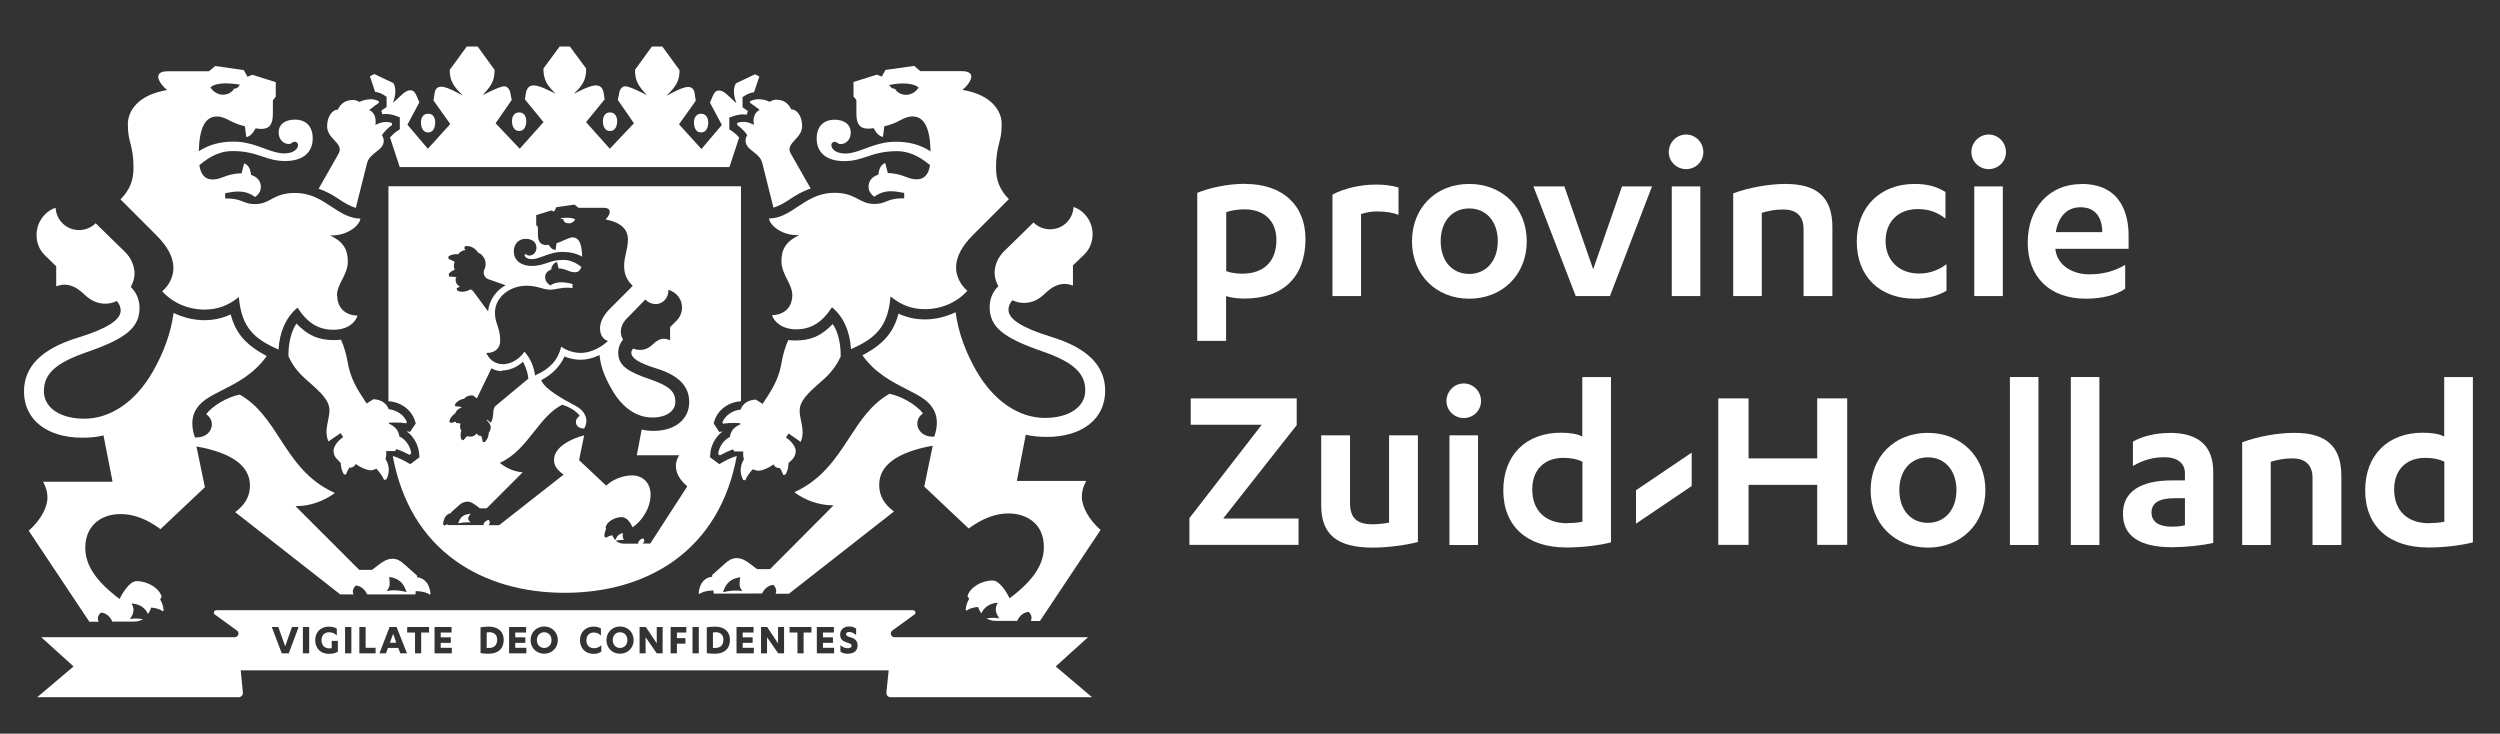
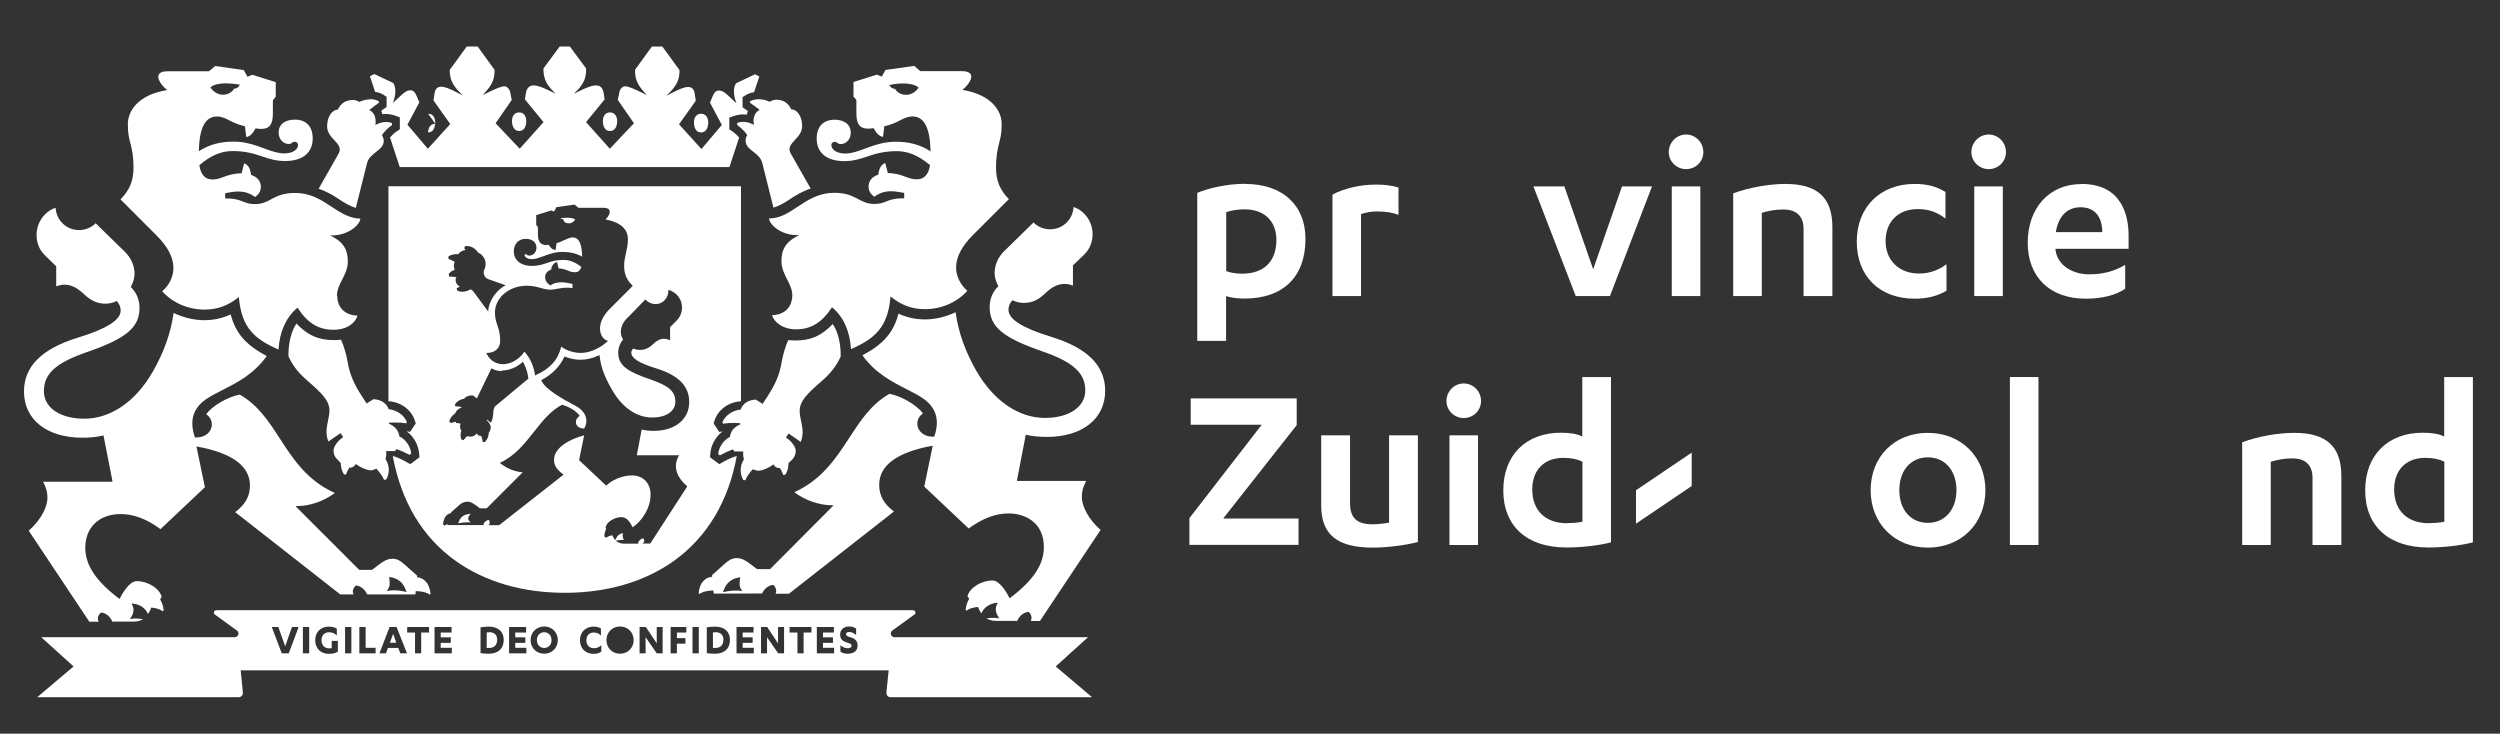
<svg xmlns="http://www.w3.org/2000/svg" id="Beeldmerk" viewBox="0 0 190.83 56">
  <rect x="0" y="0" width="190.83" height="56" fill="#333333" stroke="none" />
  <defs>
    <style>
      .cls-1 {
        fill: #fff;
      }
    </style>
  </defs>
  <g>
    <g>
      <path class="cls-1" d="M53.51,8.68c.4,0,.55.35.55.66,0,.37-.14.77-.55.77s-.54-.4-.54-.77c0-.3.14-.66.54-.66" />
      <path class="cls-1" d="M39.63,8.58c.4,0,.54.35.54.66,0,.37-.14.76-.54.76s-.55-.4-.55-.76c0-.3.14-.66.55-.66" />
      <path class="cls-1" d="M46.56,8.58c.4,0,.55.35.55.66,0,.37-.14.76-.55.76s-.54-.4-.54-.76c0-.3.14-.66.54-.66" />
-       <path class="cls-1" d="M32.68,8.68c.4,0,.54.35.54.66,0,.37-.14.77-.54.77s-.55-.4-.55-.77c0-.3.14-.66.55-.66" />
+       <path class="cls-1" d="M32.68,8.68c.4,0,.54.35.54.66,0,.37-.14.77-.54.77c0-.3.14-.66.55-.66" />
    </g>
    <path class="cls-1" d="M4.24,15.8c.03.99.81,1.76,1.79,1.76.49,0,.95-.19,1.27-.52l2.25,2.2c.45.44.72,1.06.72,1.64,0,.32-.09.65-.27.99l-.02.03.03.03c.42.43.64.97.64,1.57,0,1.49-1.01,2.34-4,3.37-2.38.82-3.3,1.65-3.3,2.99,0,1.26,1.24,2.1,3.08,2.1,2.02,0,3.93-1.31,5.24-3.6.85-1.49,1.37-2.95,1.58-4.47.74.35,1.56.55,2.33.55.73,0,1.37-.14,2.03-.44.37,1.43,1.15,2.33,2.75,3.18-.98,1.37-2.25,2.02-3.38,2.59-.49.25-.96.49-1.33.76-.65.47-.97,1.07-.97,1.78,0,.34.06.67.19,1.05v.03s.04,0,.04,0c.04,0,.07,0,.11,0,.66,0,1.15-.43,1.15-1,0-.3-.14-.56-.43-.78.49-.65,1.67-1.33,2.56-1.49,1.39.79,2.21,2.04,3.07,3.37,1.02,1.57,2.07,3.19,4.19,4.14-.85.63-1.88.99-2.88,1h-.12s.08.09.08.09l4.77,4.77h.01s.02.01.02.01h.93s.02,0,.02,0h.01s.6-.46.6-.46c.24-.18.57-.39.95-.39s.63.17.92.43l.97.86v.08s-.01.05-.01.05h.05c.42.04.92.4.98,1.26l-.06.06c-.2-.16-.54-.25-1.02-.27h-.05s0,.05,0,.05l-.02.2h-3.69v-.02c-.24-.51-.65-.65-.86-.65h-.02v.02c-.14.13-.21.29-.21.44,0,.07.02.14.06.21h-1.02l-8.02-6.28c.77-.57,1.13-1.21,1.13-2.03,0-1.48-1.35-2.48-4.02-2.97h-.07s.02.06.02.06l.63,3.04-3.39,3.2c-1.03-.77-2.05-1.15-3.04-1.15-1.64,0-2.7,1.01-2.7,2.57,0,1.32.79,2.52,2.56,3.87l.05.04.03-.05c.16-.31.71-1.31,1.28-1.31.86,0,1.74.55,1.91,1.19l-.1.18-.02.03.02.03c.15.25.23.52.25.81l-.07.06c-.19-.15-.47-.24-.84-.28h-.04s-.01.03-.01.03c-.05.16-.13.31-.23.46-.23-.48-.59-.72-1.16-.8h-.09s.03.07.03.07c.05.12.11.25.11.4,0,.21-.07.41-.21.62l-.06.1.12-.02c.08-.02.19-.03.32-.03.17,0,.36.02.56.05-.21.13-.45.19-.74.19h-1.63,0s.01-.02.01-.02v-.02c-.24-.51-.65-.65-.86-.65h-.02v.02c-.14.13-.21.29-.21.44,0,.08.02.16.06.24h-.71l-4.63-6.95c.87-.76,1.43-1.75,1.43-2.52,0-.46-.1-.76-.33-1.22h5.29v-.06s-.67-3.42-.67-3.42v-.05s-.06.01-.06.01c-.46.11-.98.16-1.57.16-2.7,0-4.45-1.38-4.45-3.52,0-1.92,1.35-3.27,4.12-4.12,2.2-.67,3.26-1.35,3.26-2.06,0-.27-.1-.51-.28-.71l-.02-.03-.03.02c-.27.13-.56.19-.84.19-.6,0-1.09-.22-1.6-.7-.54-.52-1.01-.75-1.52-.75-.2,0-.43.05-.63.13v-1.55h-.02s-.84-.82-.84-.82c-.42-.4-.64-.95-.64-1.55,0-.94.59-1.79,1.45-2.08M29.54,45.1h.11c.12-.03.24-.04.38-.04.22,0,.55.02.91.11l.09.02-.03-.09c-.22-.63-.59-.95-1.23-1.05h-.07s.01.06.01.06c.02.08.03.24.03.31v.08c0,.21,0,.27-.14.5l-.06.09" />
    <path class="cls-1" d="M81.95,15.8c.86.29,1.45,1.14,1.45,2.08,0,.6-.23,1.15-.64,1.55l-.84.81h-.02v1.56c-.2-.08-.43-.13-.63-.13-.51,0-.98.23-1.52.75-.51.49-1,.7-1.6.7-.28,0-.56-.06-.84-.19l-.03-.02-.02.03c-.19.21-.28.45-.28.71,0,.72,1.07,1.39,3.26,2.06,2.77.85,4.12,2.2,4.12,4.12,0,2.14-1.75,3.52-4.45,3.52-.59,0-1.11-.05-1.57-.16h-.05s0,.04,0,.04l-.66,3.42v.06s.05,0,.05,0h5.23c-.23.46-.33.75-.33,1.22,0,.77.56,1.76,1.43,2.52l-4.63,6.95h-.7c.04-.07.06-.15.06-.23,0-.15-.07-.31-.19-.44v-.02h-.04c-.2,0-.61.14-.85.65v.02s0,.01,0,.01h-1.63c-.28,0-.52-.06-.73-.19.19-.03.38-.04.54-.04.12,0,.23,0,.32.03l.12.02-.06-.1c-.14-.22-.21-.41-.21-.62,0-.15.05-.28.11-.4l.03-.08h-.09c-.57.09-.92.33-1.16.81-.1-.15-.17-.3-.23-.45v-.04s-.05,0-.05,0c-.37.04-.66.13-.84.28l-.07-.06c.02-.29.11-.56.25-.81l.02-.03-.02-.03-.11-.18c.17-.64,1.05-1.19,1.91-1.19.58,0,1.13,1,1.28,1.31l.03.05.05-.04c1.77-1.35,2.56-2.55,2.56-3.87,0-1.9-1.45-2.57-2.7-2.57-.99,0-2.01.39-3.04,1.15l-3.39-3.2.63-3.04.02-.07h-.07c-2.67.5-4.02,1.49-4.02,2.98,0,.82.36,1.47,1.13,2.03l-8.02,6.28h-1.02c.03-.07.05-.14.05-.21,0-.15-.07-.31-.19-.44v-.02h-.04c-.2,0-.61.14-.85.65h0s-3.69.01-3.69.01l-.02-.19v-.05s-.05,0-.05,0c-.47.02-.82.11-1.02.27l-.06-.06c.06-.86.57-1.21.98-1.25h.05s0-.05,0-.05v-.09s.96-.86.96-.86c.29-.26.56-.43.92-.43.38,0,.71.21.95.39l.6.45h.01s.02,0,.02,0h.93s.02,0,.02,0h.01s4.77-4.79,4.77-4.79l.08-.08h-.12c-1.01-.02-2.03-.37-2.88-1,2.11-.96,3.17-2.58,4.19-4.14.86-1.32,1.67-2.57,3.07-3.37.89.16,2.07.84,2.56,1.49-.29.22-.43.47-.43.78,0,.57.5,1,1.15,1,.04,0,.07,0,.11,0h.03s.01-.03.01-.03c.13-.38.19-.7.19-1.05,0-.71-.33-1.31-.97-1.78-.37-.27-.84-.51-1.33-.76-1.12-.57-2.4-1.22-3.38-2.59,1.61-.85,2.38-1.75,2.75-3.18.66.3,1.31.44,2.03.44.77,0,1.59-.19,2.33-.55.21,1.52.73,2.98,1.58,4.47,1.32,2.29,3.23,3.6,5.24,3.6,1.84,0,3.08-.84,3.08-2.1,0-1.33-.93-2.17-3.3-2.99-2.99-1.03-4-1.88-4-3.37,0-.6.22-1.15.64-1.57l.03-.03-.02-.03c-.18-.33-.27-.67-.27-.99,0-.59.27-1.2.72-1.64l2.25-2.2c.32.33.78.52,1.27.52.98,0,1.76-.77,1.79-1.76M55.17,45.21l.09-.02c.36-.09.69-.11.91-.11.14,0,.26,0,.38.02h.11s-.06-.08-.06-.08c-.15-.23-.15-.29-.14-.49v-.08c0-.08.02-.23.03-.31l.02-.07h-.07c-.64.11-1.01.43-1.23,1.06l-.03.09" />
    <g>
      <path class="cls-1" d="M54.59,48.27c-.05,0-.12,0-.17,0v1.19c.05,0,.12,0,.18,0,.4,0,.62-.23.62-.64,0-.36-.23-.57-.64-.57Z" />
      <path class="cls-1" d="M37.32,48.27c-.05,0-.12,0-.17,0v1.19c.05,0,.12,0,.18,0,.4,0,.62-.23.62-.64,0-.36-.23-.57-.64-.57Z" />
-       <path class="cls-1" d="M47.33,48.26c-.33,0-.56.25-.56.6s.23.6.56.6.56-.25.56-.6-.23-.6-.56-.6Z" />
      <polygon class="cls-1" points="29.76 49.06 30.25 49.06 30.01 48.38 29.76 49.06" />
      <path class="cls-1" d="M41.54,48.26c-.33,0-.56.25-.56.6s.23.6.56.6.56-.25.56-.6-.23-.6-.56-.6Z" />
      <path class="cls-1" d="M80.63,50.91l-.04-.04.04-.04,2.42-2.19h-14.77c-.12,0-.24-.08-.27-.2-.04-.11,0-.23.09-.3l1.71-1.24c.06-.04.08-.11.06-.19-.02-.07-.09-.13-.18-.13H16.51c-.09,0-.16.07-.18.13-.02.07,0,.14.06.19l1.71,1.24c.09.07.13.18.09.3-.04.12-.15.2-.27.2H3.15l2.42,2.19.04.04-.04.04-2.73,2.31h15.38c.09,0,.18-.04.24-.11.06-.07.09-.16.08-.25l-.16-1.63v-.06s.05,0,.05,0h49.4v.06s-.17,1.63-.17,1.63c0,.09.02.18.08.25.06.07.15.11.24.11h15.38l-2.73-2.31ZM22.78,47.9l-.73,1.95v.02h-.55v-.02s-.74-1.95-.74-1.95l-.02-.04h.51v.02s.52,1.45.52,1.45l.51-1.45v-.02h.51l-.02.04ZM23.6,47.89v1.98h-.48v-2.01h.48v.03ZM25.79,48.94v.81h-.01c-.18.12-.46.16-.66.16-.64,0-1.06-.41-1.06-1.04s.43-1.04,1.04-1.04c.24,0,.44.05.6.15h.01v.53l-.05-.05c-.14-.13-.34-.2-.54-.2-.35,0-.58.24-.58.61s.23.62.58.62c.08,0,.15,0,.2-.02v-.55h.47v.03ZM26.82,47.89v1.98h-.48v-2.01h.48v.03ZM28.67,49.48v.39h-1.24v-2.01h.48v1.59h.76v.03ZM31.02,49.87h-.47v-.02s-.15-.39-.15-.39h-.79l-.14.39v.02h-.51l.02-.04.75-1.95v-.02h.55v.02s.77,1.95.77,1.95l.02.04h-.04ZM32.75,47.89v.39h-.6v1.59h-.47v-1.59h-.6v-.42h1.67v.03ZM34.49,49.48v.39h-1.32v-2.01h1.3v.42h-.83v.37h.77v.42h-.77v.38h.85v.03ZM37.29,49.9c-.24,0-.45-.02-.59-.04h-.02v-1.98h.03c.15-.02.39-.05.59-.05.72,0,1.15.38,1.15,1.01,0,.67-.42,1.06-1.15,1.06ZM40.18,49.48v.39h-1.32v-2.01h1.3v.42h-.83v.37h.77v.42h-.77v.38h.85v.03ZM41.54,49.9c-.6,0-1.04-.45-1.04-1.04s.45-1.04,1.04-1.04,1.04.45,1.04,1.04-.45,1.04-1.04,1.04ZM45.9,49.3v.45h-.01c-.17.11-.35.16-.58.16-.62,0-1.04-.42-1.04-1.04s.43-1.04,1.04-1.04c.21,0,.39.04.55.14h.01v.55l-.05-.05c-.13-.13-.31-.19-.51-.19-.33,0-.55.24-.55.6s.23.6.57.6c.21,0,.36-.06.53-.19l.05-.04v.06ZM47.33,49.9c-.6,0-1.04-.45-1.04-1.04s.45-1.04,1.04-1.04,1.04.45,1.04,1.04-.45,1.04-1.04,1.04ZM50.58,47.89v1.98h-.45s-.85-1.23-.85-1.23v1.23h-.46v-2.01h.48s.83,1.25.83,1.25v-1.25h.46v.03ZM52.39,47.89v.39h-.72v.43h.65v.42h-.65v.74h-.48v-2.01h1.2v.03ZM53.34,47.89v1.98h-.48v-2.01h.48v.03ZM54.56,49.9c-.24,0-.45-.02-.59-.04h-.02v-1.98h.03c.15-.02.39-.05.59-.05.72,0,1.15.38,1.15,1.01,0,.67-.42,1.06-1.15,1.06ZM57.54,49.48v.39h-1.32v-2.01h1.3v.42h-.83v.37h.76v.42h-.76v.38h.85v.03ZM59.85,47.89v1.98h-.45s-.85-1.23-.85-1.23v1.23h-.46v-2.01h.47s.83,1.25.83,1.25v-1.25h.46v.03ZM61.94,47.89v.39h-.6v1.59h-.47v-1.59h-.6v-.42h1.67v.03ZM63.67,49.48v.39h-1.32v-2.01h1.3v.42h-.83v.37h.76v.42h-.76v.38h.85v.03ZM64.7,49.9c-.21,0-.4-.05-.54-.15h-.01v-.5l.05.04c.13.1.29.19.51.19.11,0,.29-.02.29-.19,0-.12-.1-.17-.3-.23-.41-.11-.57-.29-.57-.63,0-.36.27-.61.68-.61.21,0,.38.05.53.15h.01v.5l-.05-.04c-.17-.13-.32-.19-.49-.19-.14,0-.23.07-.23.17s.07.16.32.23c.4.11.56.3.56.64,0,.39-.28.62-.75.62Z" />
    </g>
    <path class="cls-1" d="M50.57,3.57l1.3,1.78c0,.62-.13,1.08-.77,1.73l-.23.23.29-.15c.75-.39,1.08-.52,1.37-.52.27,0,.44.16.49.46l.09.59-1.26,1.77-.02.03.03.03,1.64,1.81.04.04.04-.04,1.5-1.77.02-.03-.02-.03-.89-1.67.23-.53c.12-.28.26-.39.47-.39.19,0,.39.11.64.34l.54.5.14.13-.06-.18c-.18-.55-.17-1.03.03-1.34l1.45-.69.33.17-.4,1.2c-.25.04-.46.11-.62.21l-.24.15h-.02v.8h.02s.22.16.22.16c.05.03.11.07.16.11h.01s-.09.28-.09.28c-.1-.01-.19-.02-.27-.02-.3,0-.58.08-.69.12l-.34.11h-.03v.92h.02s.22.16.22.16c.23.15.41.34.51.46l-.74,2.25h-25.17l-.74-2.26c.1-.11.28-.31.51-.46l.22-.15h.02v-.93h-.03s-.34-.13-.34-.13c-.08-.03-.38-.12-.69-.12-.08,0-.17,0-.27.02l-.09-.27h.02c.05-.05.1-.09.15-.12l.22-.15h.02v-.8h-.02s-.24-.16-.24-.16c-.16-.1-.37-.17-.62-.21l-.39-1.19.33-.17,1.45.69c.2.32.21.79.03,1.34l-.06.18.14-.13.54-.5c.25-.23.45-.34.64-.34.21,0,.35.11.47.39l.23.53-.89,1.67-.02.03.02.03,1.5,1.77.04.04.04-.04,1.64-1.81.03-.03-.02-.03-1.26-1.77.09-.59c.05-.3.22-.46.49-.46.29,0,.63.13,1.37.52l.29.15-.23-.23c-.64-.65-.77-1.11-.77-1.73l1.3-1.78h.83l1.29,1.78c0,.62-.12,1.08-.73,1.73l-.18.2.24-.12c.84-.41,1.19-.55,1.43-.55.17,0,.38.17.44.48l.11.56-1.21,1.75-.02.03.03.03,1.77,1.87.04.04.04-.04,1.75-1.96.03-.03-.03-.03-1.39-1.7.06-.42c.07-.44.26-.65.59-.65.31,0,.68.13,1.42.5l.28.14-.22-.22c-.65-.65-.71-1.18-.72-1.71l1.24-1.68h.78l1.24,1.68c0,.53-.06,1.06-.72,1.71l-.22.22.28-.14c.74-.37,1.11-.5,1.42-.5.34,0,.53.21.59.65l.06.42-1.39,1.7-.03.03.03.03,1.75,1.96.04.04.04-.04,1.77-1.87.03-.03-.02-.03-1.21-1.75.11-.56c.06-.32.27-.48.44-.48.25,0,.59.14,1.43.55l.24.12-.18-.2c-.61-.65-.73-1.11-.73-1.73l1.29-1.78h.83" />
    <path class="cls-1" d="M57.98,7.58c.23,0,.48.06.75.18h.02s.02,0,.02,0c.15-.09.31-.15.47-.15.54,0,.92.24,1.14.71v.03h.05c.39,0,.8.51.8,1.27,0,.47-.29.78-.55,1.06-.29.31-.57.61-.32,1.04l1.52,2.67c-.71.24-1.15.53-1.58.81-.38.25-.75.49-1.26.65l-.85-3.39c-.1-.42-.4-.65-.69-.88-.3-.23-.58-.45-.59-.85,0-.12.04-.26.11-.39l.02-.03-.02-.03c-.19-.27-.48-.55-.75-.74v-.16c.13-.04.3-.08.46-.08.23,0,.49.06.73.19l.08.04v-.09s-.02-.15-.02-.15c-.02-.37.13-.71.4-.86l.06-.04-.06-.05c-.21-.17-.45-.35-.67-.49v-.12c.19-.1.42-.16.71-.16" />
    <path class="cls-1" d="M63.55,24.71c.41.58.64,1.53.62,2.51-.35.74-.73,1.24-1.46,1.88-1.07.93-1.67,1.5-1.67,2.27,0,.25.05.5.11.77.1.5.21,1.02-.03,1.59l-.88-.61-.04-.03-.03.04-.15.22-.03.04.04.03c.41.28.71.7.71,1.01,0,.26-.1.49-.31.69l-.22.21h-.02v.04c0,.32-.09.63-.24.86l-.16.03c-.05-.15-.12-.31-.24-.51v-.02s-.04,0-.04,0c-.21,0-.35-.08-.43-.23l-.03-.05-.05.03c-.28.21-.8.45-1.09.45-.12,0-.26-.03-.42-.1h-.03s-.02.01-.02.01c-.25.27-.45.57-.55.82l-.16-.03c-.27-.47-.25-1.1.05-1.55v-.02s0-.02,0-.02c-.05-.18-.06-.35-.05-.53v-.05s-.05,0-.05,0h-.64l-.05-.11-.02-.04h-.04c-.34.12-.72.31-.98.45l-.13-.1c.05-.53.41-1.06.88-1.3h.02s0-.04,0-.04c.07-.43.31-.71.75-.91h.03s0-.05,0-.05v-.02s0-.04,0-.04h-.04c-.15-.01-.28-.02-.41-.02-.29,0-.56.02-.85.06l-.06-.09c.2-.52.74-.91,1.36-.98h.03s.01-.03.01-.03c.17-.44.58-.71,1.15-.74l.48.3.04.03.03-.04.35-.54c.6-.92.91-1.65,1.06-2.52.12-.68.29-1.26.52-1.77.19.02.38.03.56.03,1.16,0,1.96-.35,2.83-1.25" />
    <path class="cls-1" d="M28.21,7.57c.28,0,.52.05.71.16v.12c-.21.14-.45.32-.67.5l-.06.05.07.04c.27.15.43.49.41.87v.14s-.02.09-.02.09l.08-.04c.25-.12.5-.19.73-.19.16,0,.34.04.46.08v.16c-.27.18-.56.47-.75.74l-.02.03.02.03c.08.13.12.27.12.4,0,.4-.29.62-.59.85-.29.23-.59.46-.69.88l-.85,3.39c-.52-.16-.88-.4-1.26-.65-.43-.28-.87-.57-1.58-.81l1.52-2.67c.25-.43-.03-.73-.32-1.04-.26-.28-.55-.59-.55-1.06,0-.76.41-1.27.8-1.27h.03v-.03c.23-.47.61-.71,1.15-.71.15,0,.31.05.46.14h.02s.02,0,.02,0c.27-.12.52-.18.75-.18" />
    <path class="cls-1" d="M22.64,24.71c.87.9,1.67,1.25,2.83,1.25.17,0,.36,0,.56-.03.23.51.4,1.09.52,1.77.15.87.46,1.6,1.06,2.52l.35.54.03.04.04-.03.48-.3c.58.04.98.3,1.15.74v.03s.04,0,.04,0c.62.07,1.16.47,1.36.98l-.06.09c-.29-.04-.56-.06-.85-.06-.13,0-.26,0-.41.01h-.04s0,.04,0,.04v.02s0,.04,0,.04h.03c.44.21.68.49.75.92v.03s.03.01.03.01c.47.24.83.77.88,1.3l-.13.1c-.26-.14-.64-.32-.98-.43h-.04s-.02.03-.02.03l-.05.11h-.69v.05c.02.18,0,.35-.05.53v.02s0,.02,0,.02c.31.46.33,1.08.05,1.55l-.16.03c-.11-.25-.31-.55-.56-.82l-.02-.03h-.03c-.16.08-.3.12-.42.12-.28,0-.81-.24-1.09-.45l-.05-.03-.03.05c-.09.15-.23.23-.43.23h-.03s-.01.02-.01.02c-.12.2-.2.37-.24.51l-.16-.03c-.15-.23-.23-.54-.24-.86v-.02h-.02s-.22-.23-.22-.23c-.21-.19-.31-.42-.31-.69,0-.3.3-.73.7-1.01l.04-.03-.03-.04-.15-.22-.03-.04-.04.03-.88.61c-.24-.57-.13-1.09-.03-1.59.05-.27.11-.52.11-.77,0-.77-.6-1.34-1.67-2.27-.73-.64-1.12-1.13-1.46-1.88-.02-.98.22-1.93.62-2.51" />
    <g>
      <path class="cls-1" d="M35.94,39.21l-.13.02c-.44.06-.67.25-.81.64l-.03.08.09-.02c.18-.04.4-.06.58-.06.06,0,.11,0,.16,0h.13s-.09-.08-.09-.08c-.09-.1-.1-.12-.1-.2,0-.09.04-.2.12-.29l.08-.1h0Z" />
      <path class="cls-1" d="M43.31,16.62c.27,0,.46.04.6.13-.13.2-.29.3-.48.3-.24,0-.37-.09-.45-.3v-.03h-.04c-.08,0-.13-.02-.17-.06.21-.03.38-.04.54-.04" />
    </g>
    <path class="cls-1" d="M56.56,14.22v16.41c-.92.05-1.72.62-2,1.42l-.08.24v.02s0,.02,0,.02l.4.61.02.03h.03s.23-.04.23-.04c-.59.43-.9,1.14-.94,1.67l-.02.27v.03s.02.02.02.02l.66.49.03.02.03-.02.28-.16c.43-.24.8-.39,1.02-.44-.65,3.5-2.27,6.19-4.81,8.01-2.23,1.59-5.1,2.43-8.32,2.43s-6.09-.84-8.32-2.43c-2.54-1.81-4.16-4.51-4.81-8.01.21.05.59.2,1.02.44l.28.16.03.02.03-.02.66-.49.02-.02v-.03s-.03-.28-.03-.28c-.04-.53-.36-1.25-.95-1.67l.23.04h.03s.02-.02.02-.02l.41-.61v-.02s0-.02,0-.02l-.08-.24c-.29-.81-1.09-1.38-2-1.42V14.22h26.93M42.27,16.14l-.17-.07h-.02s-.02,0-.02,0l-1.1.34h-.03v.77h.01s.12.16.12.16v.58c0,.53.21.78.63.78.06,0,.13,0,.19-.02.1.19.29.39.5.39h.04s0-.04,0-.04l.06-.47c.17-.04.37-.13.57-.22.24-.11.49-.22.64-.22.33,0,.72.17.75,1.47-.46-.25-.93-.36-1.51-.36s-1.03.17-1.43.32c-.33.12-.61.23-.89.23-.42,0-.56-.2-.56-.3,0-.07.04-.08.07-.08.04,0,.06.02.09.04.04.03.09.07.19.07.27,0,.55-.23.55-.6,0-.5-.44-.68-.82-.68-.54,0-.91.39-.91.95,0,.77.67,1.12,1.34,1.12.55,0,.88-.12,1.2-.23.33-.11.66-.23,1.25-.23.47,0,.9.17,1.37.54-.1.27-.25.4-.47.4-.26,0-.41-.06-.58-.13-.18-.07-.37-.15-.69-.16l-.11-.44v-.05s-.07.02-.07.02c-.25.09-.37.34-.39.56-.3.11-.46.31-.46.57,0,.25.12.45.37.62l.03.02.03-.02c.19-.14.47-.22.81-.22.27,0,.56.05.85.13v.31c-.14-.02-.28-.03-.41-.03-.29,0-.51.04-.73.08-.17.03-.32.06-.5.07-.03,0-.07,0-.1,0-.23,0-.43-.06-.65-.12-.29-.08-.61-.18-1.11-.18-1.34,0-2.42.92-2.42,2.05,0,.42.09.69.19.98.1.31.21.63.21,1.18s-.39.91-.99.92h-.08s.04.07.04.07c.25.5.71.79,1.24.79.74,0,1.38-.54,1.64-.96.44.51.7,1.07.8,1.75v.07s.07-.03.07-.03c1.09-.49,1.7-1.16,1.94-2.17.46.35,1.08.48,1.49.48.66,0,1.43-.33,2.02-.86l.06-.05-.08-.03c-.24-.09-.53-.39-.53-.93,0-.5.26-1.01.78-1.53l1.68-1.68.04-.04-.04-.04c-.44-.43-.62-.87-.62-1.51,0-.32.07-.63.14-.95.07-.33.15-.67.15-1.04,0-.8-.56-1.31-1.71-1.53.21-.21.32-.41.32-.58,0-.28-.29-.31-.54-.31h-1.85l-.28-.23h-.02s-.02-.01-.02-.01l-1.34.19h-.02s-.01.03-.01.03l-.14.26M35.54,19.09c-.12,0-.22.04-.31.09-.11.06-.2.14-.25.23-.05,0-.1-.01-.15-.01-.21,0-.42.06-.58.16l-.02.02v.03s0,.12,0,.12v.03s.03.01.03.01c.15.06.31.14.45.22-.09.2-.09.4,0,.6-.31.11-.43.28-.46.33v.02s0,.02,0,.02l.04.12v.04s.05,0,.05,0c.04,0,.08,0,.13,0,.11,0,.25.02.38.04l-.06.08h0s0,.02,0,.02c-.03.12,0,.26.06.38.05.1.14.17.25.23-.08.05-.14.09-.2.11l-.04.02v.04s.04.12.04.12v.02s.02.01.02.01c.06.03.18.08.36.08.2,0,.42-.06.64-.18.09.04.15.08.19.13l1.08,1.46.08.1v-.13c.11-.83.69-1.51,1.23-1.82l.1-.05-.1-.04-1.2-.42c-.39-.13-.39-.5-.37-.66.12-.19.23-.59.03-.95-.15-.27-.33-.38-.47-.43-.18-.3-.51-.5-.84-.5-.04,0-.09,0-.13.01h-.02s-.01.03-.01.03l-.04.08-.02.03.02.03s.06.08.1.14M50.04,23.21c-.28,0-.54-.11-.74-.31l-.04-.04-.04.04-1.41,1.45c-.28.29-.42.63-.42,1,0,.19.06.38.17.57-.24.28-.37.64-.37,1,0,1.02.79,1.47,2.45,2.04,1.45.5,1.91.92,1.91,1.72,0,.71-.71,1.19-1.76,1.19-1.2,0-2.3-.76-3.08-2.13-.66-1.15-.84-1.79-.94-2.57v-.07s-.07.03-.07.03c-.46.22-.93.33-1.39.33-.39,0-.79-.08-1.18-.23l-.04-.02-.02.04c-.33.72-.94,1.34-1.72,1.75l-.04.02.02.04c.28.65,1.63,1.41,2.61,1.92.76.4.82.97.82,1.14,0,.2-.06.42-.17.59-.47,0-.63-.27-.63-.5,0-.2.12-.33.25-.44l.04-.03-.03-.04c-.26-.36-.83-.66-1.28-.8h-.02s-.02,0-.02,0c-.88.46-1.49,1.24-2.15,2.07-.7.89-1.43,1.81-2.53,2.33l-.07.04.07.05c.52.4,1.1.62,1.68.66l-2.75,2.75h-.52s-.35-.26-.35-.26c-.22-.16-.42-.25-.58-.25-.19,0-.44.09-.57.2l-.68.6h-.01s0,.02,0,.02l-.02.06c-.34.06-.54.34-.6.82v.03s.02.02.02.02l.07.06.03.03.03-.03s.11-.07.2-.1h0s-.02.08-.02.08h2.79l-.04-.07h0c.12-.24.3-.31.41-.32.09.1.1.22.04.32l-.05.08h.8s4.87-3.82,4.87-3.82l.05-.04-.05-.04c-.47-.34-.68-.67-.68-1.09,0-.94,1.22-1.59,2.3-1.87l-.38,1.86v.03s.01.02.01.02l2.02,1.9.03.03.03-.03c.62-.56,1.43-.75,1.94-.75.85,0,1.42.59,1.42,1.46,0,1.06-.68,2.04-1.37,2.5-.18-.37-.44-.78-.86-.78-.37,0-1.09.26-1.2.79v.02s0,.02,0,.02l.04.07c-.07.14-.12.32-.14.54v.03s.02.02.02.02l.08.07.03.02.03-.02c.13-.09.27-.14.45-.17.04.1.09.2.17.3l.05.07.04-.08c.12-.26.28-.41.55-.46-.01.06-.02.13-.02.18,0,.12.03.23.09.34-.02,0-.05,0-.07,0-.12,0-.27.01-.43.04l-.12.02.1.07c.15.11.33.16.53.16h1.11l-.04-.07h0c.12-.25.3-.33.4-.34.05.06.08.13.08.19,0,.04-.02.09-.06.13l-.06.08h.59v-.02s2.79-4.31,2.79-4.31l.02-.04-.03-.03c-.53-.44-.84-.99-.84-1.52,0-.25.08-.53.21-.74l.05-.08h-3.24l.37-1.96c.29.07.61.1.92.1,1.62,0,2.71-.88,2.71-2.2,0-1.21-.81-2.04-2.49-2.56-1.33-.41-1.93-.78-1.93-1.21,0-.1.04-.2.14-.31.19.07.36.1.51.1.39,0,.69-.13,1.02-.45.28-.27.54-.4.83-.4.18,0,.35.07.39.09l.07.03v-1.01l.5-.5c.26-.26.41-.62.41-.99,0-.61-.36-1.11-.97-1.34l-.07-.02v.07c0,.5-.37,1.02-.99,1.02M38.34,28.33c-.29,0-.55-.07-.78-.19l-.05-.03-.02.05-1.09,2.25-.29-.22h-.01s-.01-.01-.01-.01c-.03,0-.06,0-.08,0-.24,0-.44.09-.59.26-.29.04-.55.2-.69.43v.02s0,.02,0,.02l.03.08v.03s.05,0,.05,0c.11,0,.26.02.41.04v.05c-.26.1-.4.24-.48.45-.21.14-.38.35-.44.57v.03s.01.02.01.02l.08.09.02.02h.03c.11-.05.24-.08.35-.1l.02.07v.03s.04,0,.04,0l.3.04c-.06.22-.04.41.07.54-.08.19-.08.41-.02.65v.02s.03,0,.03,0l.12.05.04.02.02-.04c.07-.11.17-.21.25-.28.09.03.17.04.25.04.19,0,.35-.08.48-.24.08.12.17.18.27.18.02,0,.05,0,.07,0,.06.16.1.3.11.42v.05s.05,0,.05,0h.12s.02,0,.02,0v-.02c.19-.19.28-.45.28-.71h.02s.01-.01.01-.01h0c.06-.1.12-.24.12-.38,0-.2-.16-.4-.31-.55l.04-.04.22.2.05.04.03-.05c.12-.21.14-.45.16-.67.02-.24.03-.44.17-.56l2.49-2.07.02-.02v-.03c-.05-.42-.18-.83-.38-1.2l-.03-.06-.05.04c-.43.4-1.02.63-1.56.63" />
    <path class="cls-1" d="M25.72,22.58c0-.46.19-.84.4-1.24.21-.42.43-.85.43-1.38,0-.91-.34-1.46-1.18-1.9l-.17-.09h.2c1.16-.02,2.05-.77,2.11-1.28-.85-.02-1.5-.45-2.19-.9-.78-.52-1.59-1.06-2.81-1.06-.92,0-1.39.25-1.81.48-.35.19-.69.37-1.23.37-.43,0-.66-.09-.91-.19-.3-.12-.61-.24-1.3-.24h-.02s-.05,0-.05,0v-.41h.04c.33-.07.65-.12.97-.12.48,0,.89.13,1.27.42.3-.21.44-.46.44-.79,0-.41-.27-.74-.72-.89h-.03s0-.04,0-.04c-.06-.47-.2-.71-.52-.86l-.19.73v.04s-.05,0-.05,0c-.65.02-1.02.16-1.34.28-.27.1-.5.19-.84.19-.55,0-.88-.35-1-1.06v-.03s.02-.02.02-.02c.85-.72,1.64-1.06,2.5-1.06,1.04,0,1.68.21,2.3.42.53.18,1.03.34,1.72.34,1.34,0,2.11-.63,2.11-1.72,0-.92-.5-1.44-1.37-1.44-.6,0-1.23.26-1.23.99,0,.54.39.87.77.87.12,0,.17-.04.23-.08.06-.04.12-.09.23-.09.12,0,.25.08.25.26,0,.25-.29.63-1.06.63-.49,0-.99-.19-1.52-.38-.66-.24-1.41-.52-2.32-.52-1.02,0-1.82.21-2.59.68l-.08.05v-.09c.05-1.72.5-2.56,1.38-2.56.36,0,.61.13.93.29.3.15.65.33,1.18.45h.03s0,.04,0,.04l.1.79c.29-.03.55-.34.69-.63l.02-.03h.04c.15.03.27.04.39.04.63,0,.89-.34.89-1.17v-1.02h.01s.21-.27.21-.27v-1.11l-1.78-.56-.34.13-.04.02-.02-.04-.26-.47-2.18-.31-.47.39h-.01s-.02.01-.02.01h-3.13c-.33,0-.72.07-.72.42,0,.25.25.65.6.94l.08.07-.1.02c-2.14.38-2.9,1.59-2.9,2.59,0,.72.1,1.09.2,1.48.11.44.23.9.23,1.87s-.3,1.68-.99,2.39l2.75,2.75c.87.87,1.29,1.69,1.29,2.5,0,.64-.33,1.32-.86,1.76.8.89,1.98,1.4,3.24,1.4.96,0,1.77-.29,2.55-.91l.07-.06v.09c.22,2.28,1.19,3.13,3.02,3.93.09-1.38.57-2.44,1.41-3.16l.04-.04.03.05c.75,1.14,1.59,1.64,2.7,1.64s1.69-.55,1.85-1.08c-1.14-.03-1.55-.82-1.55-1.5ZM16.1,6.64c.24-.19.63-.28,1.14-.28.29,0,.63.03,1,.09h.07s-.04.08-.04.08c-.1.15-.2.24-.41.24-.12.27-.48.46-.84.46s-.72-.2-.94-.53l-.02-.04.04-.03Z" />
    <path class="cls-1" d="M77.02,15.21c-.7-.71-.99-1.43-.99-2.39s.12-1.43.23-1.87c.1-.39.2-.76.2-1.48,0-1-.76-2.21-2.9-2.59l-.1-.02.08-.07c.35-.29.6-.69.6-.94,0-.34-.39-.42-.72-.42h-3.17s-.47-.4-.47-.4l-2.19.31-.26.47-.02.04-.04-.02-.34-.13-1.78.56v1.11l.21.25h.01v1.03c0,.83.26,1.17.89,1.17.12,0,.24-.01.39-.03h.04s.02.03.02.03c.14.29.4.6.69.63l.1-.79v-.03s.04,0,.04,0c.53-.12.88-.29,1.18-.45.32-.16.58-.29.93-.29.88,0,1.33.84,1.38,2.57v.09s-.08-.05-.08-.05c-.77-.47-1.57-.68-2.59-.68-.92,0-1.66.28-2.32.52-.53.2-1.03.38-1.52.38-.77,0-1.06-.39-1.06-.63,0-.18.12-.26.25-.26.11,0,.17.05.23.09.06.04.11.08.23.08.38,0,.77-.32.77-.87,0-.73-.64-.99-1.23-.99-.87,0-1.37.53-1.37,1.44,0,1.09.77,1.72,2.11,1.72.7,0,1.19-.17,1.72-.34.62-.21,1.26-.42,2.3-.42.85,0,1.65.34,2.5,1.05l.02.02v.03c-.13.71-.46,1.05-1.01,1.05-.34,0-.57-.09-.84-.19-.32-.12-.69-.26-1.34-.29h-.04s0-.04,0-.04l-.19-.73c-.31.14-.46.39-.52.86v.03s-.03.01-.03.01c-.45.15-.72.48-.72.89,0,.32.14.58.44.79.38-.28.79-.42,1.27-.42.32,0,.64.06.97.12h.04v.42h-.05s-.02,0-.02,0c-.7,0-1,.12-1.3.24-.25.1-.48.19-.91.19-.54,0-.87-.18-1.23-.37-.42-.22-.89-.48-1.81-.48-1.21,0-2.02.54-2.81,1.06-.69.46-1.33.89-2.19.9.06.51.94,1.26,2.11,1.27h.19s-.17.09-.17.09c-.84.44-1.18.99-1.18,1.9,0,.53.22.96.43,1.38.21.4.4.79.4,1.24,0,.68-.41,1.47-1.55,1.5.16.53.8,1.08,1.85,1.08,1.11,0,1.95-.51,2.7-1.64l.03-.05.04.04c.84.72,1.32,1.78,1.41,3.16,1.83-.81,2.79-1.65,3.01-3.93v-.09s.08.06.08.06c.78.62,1.59.91,2.55.91,1.26,0,2.44-.51,3.24-1.4-.52-.44-.86-1.13-.86-1.76,0-.81.42-1.63,1.29-2.5l2.75-2.75ZM70.1,6.71c-.22.33-.57.53-.94.53s-.71-.2-.84-.46c-.21,0-.31-.1-.41-.24l-.04-.06h.07c.37-.08.7-.11,1-.11.51,0,.9.1,1.14.28l.04.03-.02.04Z" />
  </g>
  <path class="cls-1" d="M129.13,34.55v2.55l-4.25,2.87v-2.55l4.25-2.87" />
  <g>
    <path class="cls-1" d="M95.05,14.04c2.84,0,4.6,1.61,4.6,4.2,0,2.89-1.7,4.55-4.66,4.55-.61,0-1.09-.09-1.33-.17l-.07-.02v3.42h-2.2v-11.3c.81-.33,2.19-.69,3.65-.69M94.82,20.89c1.66,0,2.61-.94,2.61-2.58,0-1.44-.93-2.33-2.42-2.33-.54,0-1.05.08-1.38.21h-.03v4.51h.03c.29.12.73.19,1.19.19" />
    <path class="cls-1" d="M105.03,14.09c.66,0,1.13.06,1.72.22v2.09c-.46-.18-1-.26-1.66-.26-.38,0-.76.06-1.17.19h-.03v6.27h-2.18v-7.75c.92-.48,2.13-.76,3.33-.76" />
-     <path class="cls-1" d="M112.15,14.04c2.54,0,4.39,1.84,4.39,4.38s-1.85,4.38-4.39,4.38-4.37-1.84-4.37-4.38,1.8-4.38,4.37-4.38M112.15,20.91c1.3,0,2.18-1.01,2.18-2.5s-.87-2.5-2.18-2.5-2.18,1-2.18,2.5.87,2.5,2.18,2.5" />
    <path class="cls-1" d="M126.1,14.23l-3.21,8.37h-2.61l-3.23-8.37h2.36l2.15,6.18.05.14.05-.14,2.15-6.18h2.28" />
    <path class="cls-1" d="M128.7,10.27c.73,0,1.32.6,1.32,1.34s-.6,1.3-1.32,1.3-1.32-.58-1.32-1.3.58-1.34,1.32-1.34M129.79,14.23v8.37h-2.18v-8.37h2.18" />
    <path class="cls-1" d="M136.29,14.04c2.44,0,3.58,1.05,3.58,3.29v5.27h-2.2v-5.12c0-.98-.54-1.49-1.55-1.49-.54,0-1.11.09-1.61.25h-.03v6.36h-2.18v-7.84c1.17-.44,2.73-.72,3.99-.72" />
    <path class="cls-1" d="M146.14,14.04c.94,0,1.65.18,2.36.61v2.03c-.65-.5-1.3-.72-2.11-.72-1.49,0-2.46.96-2.46,2.44s1.03,2.48,2.56,2.48c.75,0,1.44-.23,2.09-.71v2.02c-.69.41-1.48.61-2.42.61-2.69,0-4.43-1.71-4.43-4.36s1.81-4.4,4.41-4.4" />
    <path class="cls-1" d="M151.8,10.27c.73,0,1.32.6,1.32,1.34s-.6,1.3-1.32,1.3-1.32-.58-1.32-1.3.58-1.34,1.32-1.34M152.88,14.23v8.37h-2.18v-8.37h2.18" />
    <path class="cls-1" d="M158.87,14.04c3.14,0,3.61,2.47,3.61,3.94v1.01h-5.58v.1c.18,1.27,1.44,1.85,2.54,1.85s1.91-.22,2.78-.72v1.82c-.7.49-1.77.76-3.01.76-2.73,0-4.43-1.64-4.43-4.28s1.64-4.47,4.09-4.47M156.92,17.72h3.55v-.05c-.02-1.18-.62-1.85-1.65-1.85s-1.67.67-1.89,1.85v.06" />
    <path class="cls-1" d="M98.98,30.41v2.04l-5.55,7.05-.06.08h5.75v2.01h-8.33v-2.04l5.46-7.05.06-.08h-5.42v-2.01h8.1" />
    <path class="cls-1" d="M108.23,33.23v8.14c-.92.25-2.36.43-3.44.43-2.72,0-3.94-.99-3.94-3.22v-5.35h2.2v5.16c0,1.14.51,1.63,1.72,1.63.36,0,.84-.05,1.22-.12h.04v-6.67h2.2" />
    <path class="cls-1" d="M111.73,29.27c.73,0,1.32.6,1.32,1.34s-.6,1.3-1.32,1.3-1.32-.58-1.32-1.3.58-1.34,1.32-1.34M112.82,33.23v8.37h-2.18v-8.37h2.18" />
    <path class="cls-1" d="M122.97,28.78v12.62c-.94.24-2.21.39-3.41.39-3.01,0-4.81-1.63-4.81-4.36s1.77-4.4,4.39-4.4c.67,0,1.24.09,1.57.26l.07.04v-4.55h2.18M119.64,39.93c.24,0,.7-.01,1.11-.1h.04v-4.6h-.03c-.38-.19-.86-.28-1.43-.28-1.46,0-2.37.92-2.37,2.41,0,1.61,1,2.58,2.67,2.58" />
-     <path class="cls-1" d="M141,30.41v11.18h-2.29v-4.58h-5.24v4.58h-2.31v-11.18h2.31v4.58h5.24v-4.58h2.29" />
    <path class="cls-1" d="M147.16,33.04c2.54,0,4.39,1.84,4.39,4.38s-1.85,4.38-4.39,4.38-4.37-1.84-4.37-4.38,1.8-4.38,4.37-4.38M147.16,39.91c1.3,0,2.18-1.01,2.18-2.5s-.87-2.5-2.18-2.5-2.18,1-2.18,2.5.87,2.5,2.18,2.5" />
    <path class="cls-1" d="M155.6,28.78v12.82h-2.18v-12.82h2.18" />
-     <path class="cls-1" d="M160.25,28.78v12.82h-2.18v-12.82h2.18" />
-     <path class="cls-1" d="M165.61,33.04c2.21,0,3.33,1,3.33,2.97v5.43c-.86.2-2.14.33-3.14.33-2.49,0-3.75-.86-3.75-2.55,0-2.11,2.04-2.55,3.75-2.55h.98v-.56c0-.76-.59-1.21-1.57-1.21-.85,0-1.62.21-2.4.67v-1.86c.76-.43,1.75-.66,2.8-.66M165.78,40.2c.17,0,.62,0,.96-.1h.04v-2.07h-.81c-1.15,0-1.74.36-1.74,1.08s.55,1.09,1.55,1.09" />
    <path class="cls-1" d="M175.14,33.04c2.44,0,3.58,1.05,3.58,3.29v5.27h-2.2v-5.12c0-.98-.54-1.49-1.55-1.49-.54,0-1.11.09-1.61.25h-.03v6.36h-2.18v-7.84c1.17-.44,2.73-.72,3.99-.72" />
    <path class="cls-1" d="M188.76,28.78v12.62c-.94.24-2.21.39-3.41.39-3.01,0-4.81-1.63-4.81-4.36s1.77-4.4,4.39-4.4c.67,0,1.24.09,1.57.26l.07.04v-4.55h2.18M185.43,39.93c.24,0,.7-.01,1.11-.1h.04v-4.6h-.03c-.38-.19-.86-.28-1.43-.28-1.46,0-2.37.92-2.37,2.41,0,1.61,1,2.58,2.67,2.58" />
  </g>
</svg>